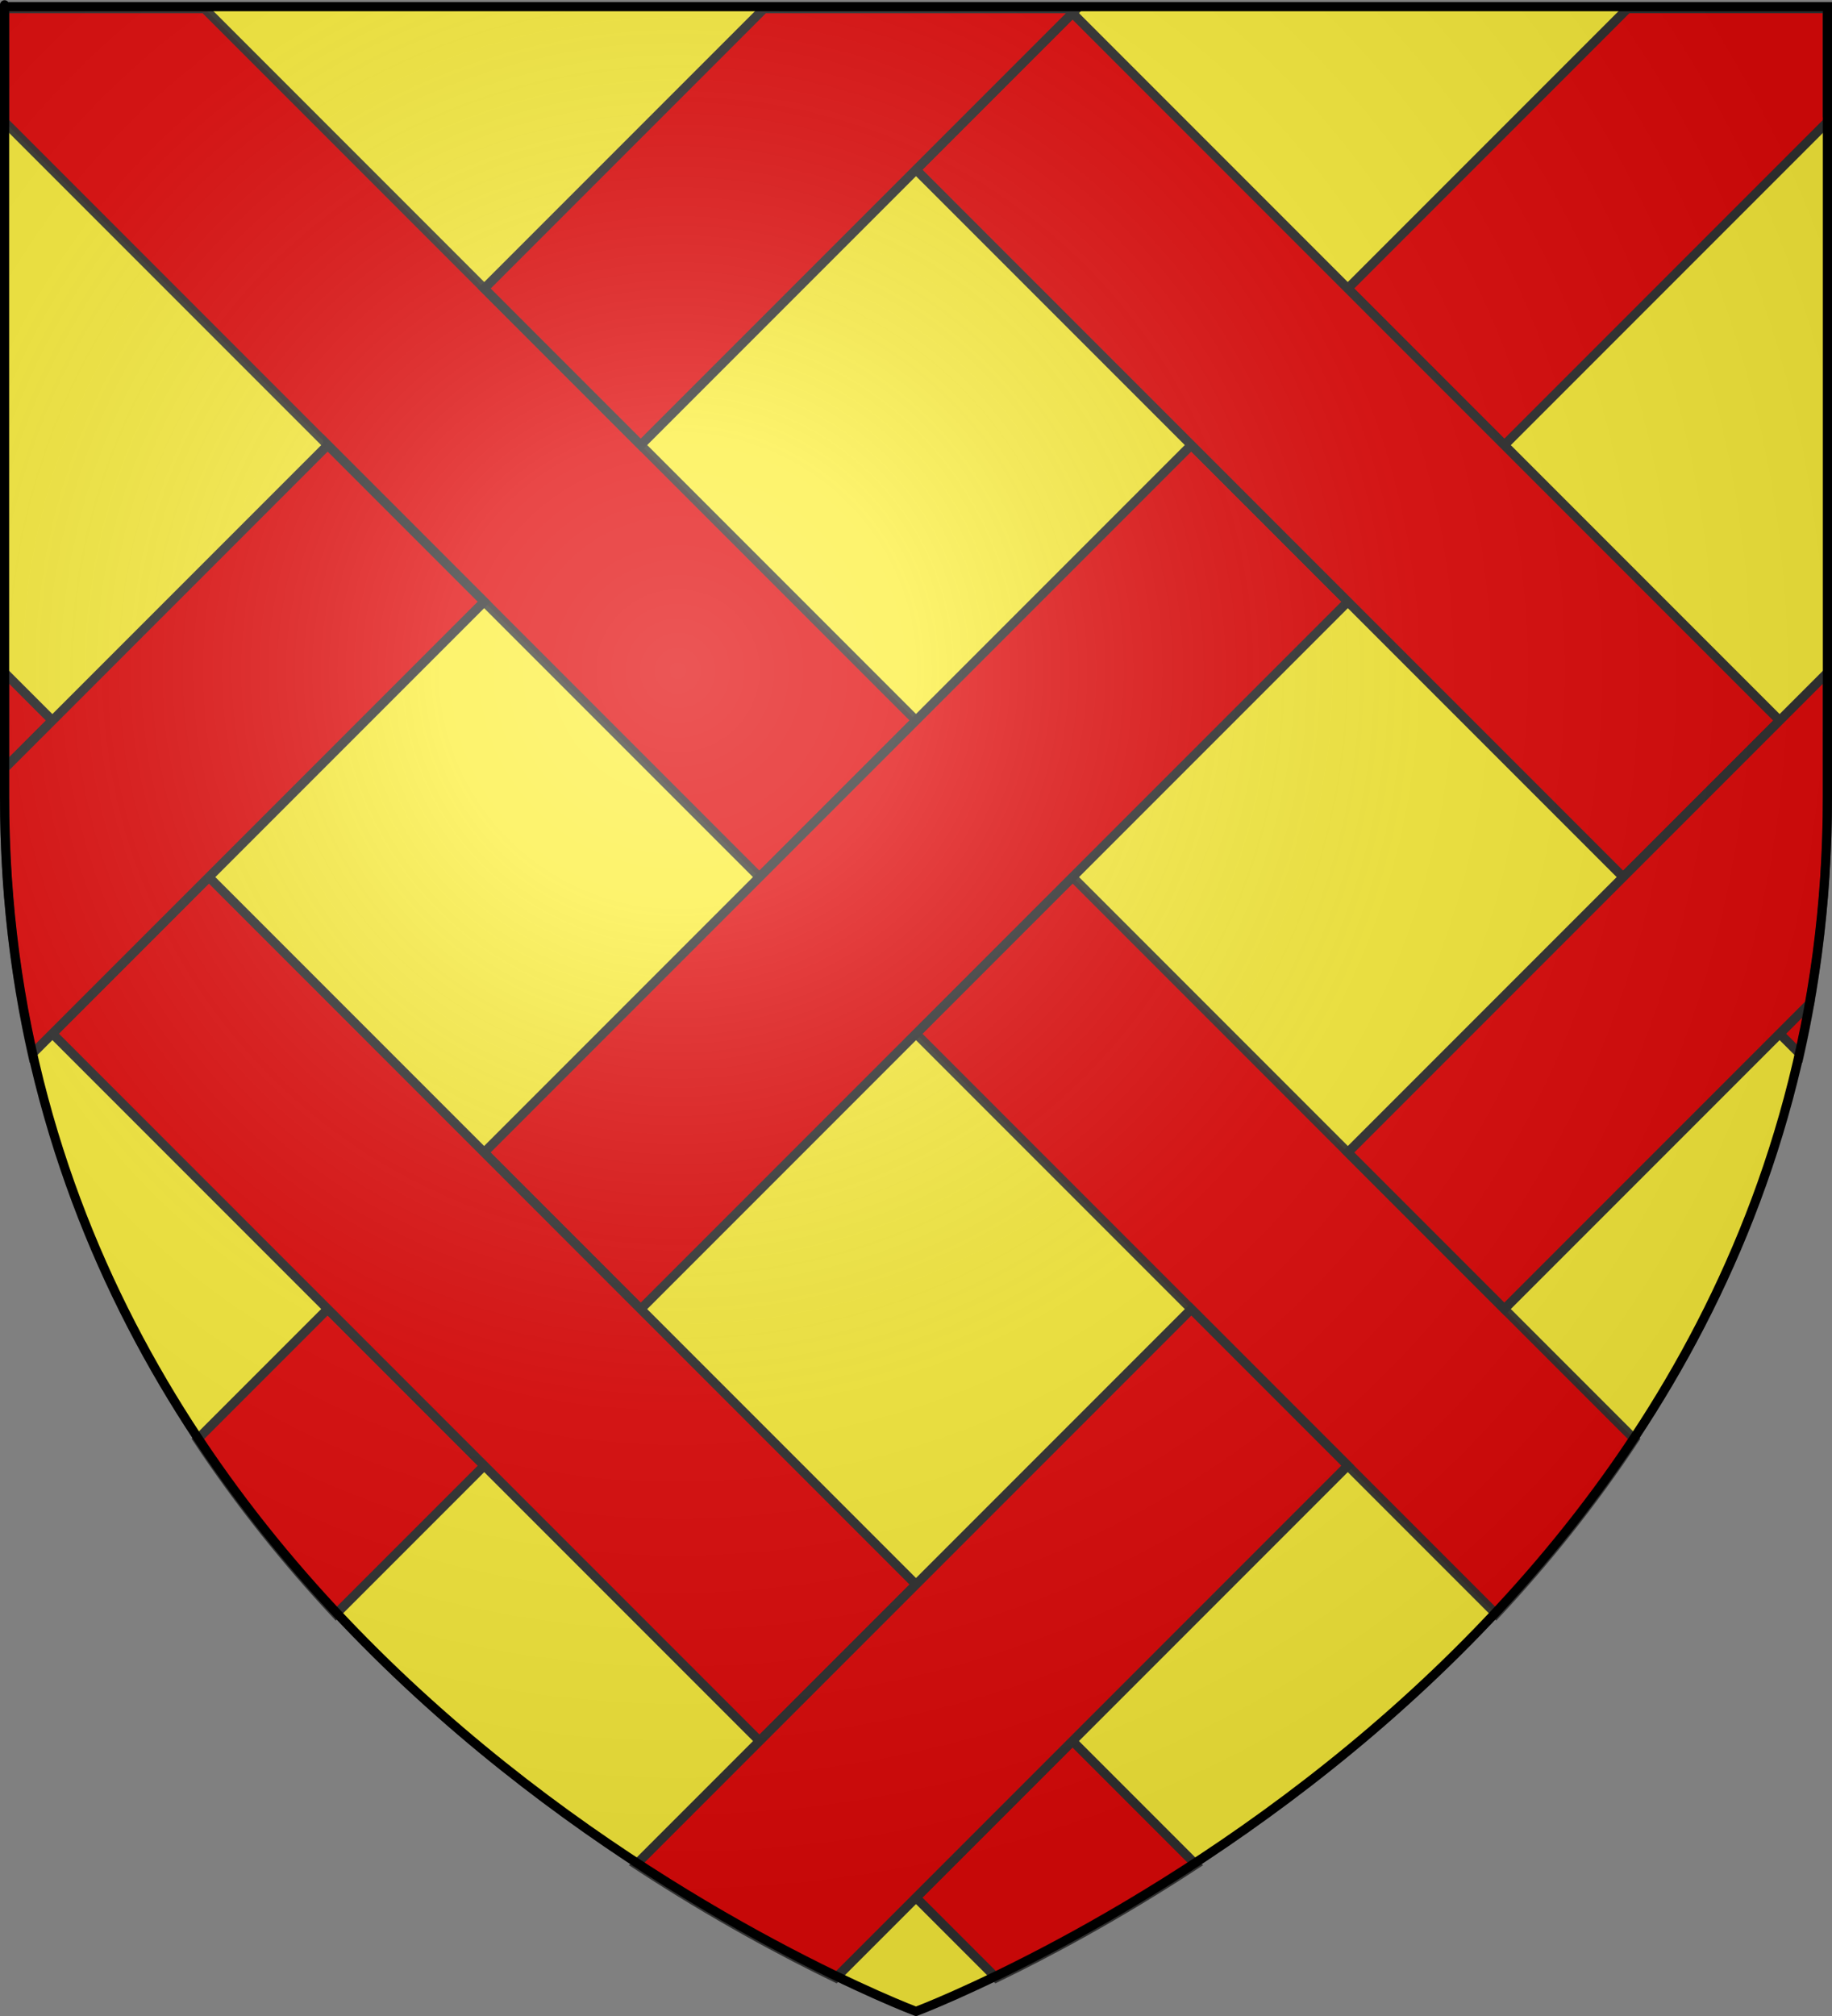
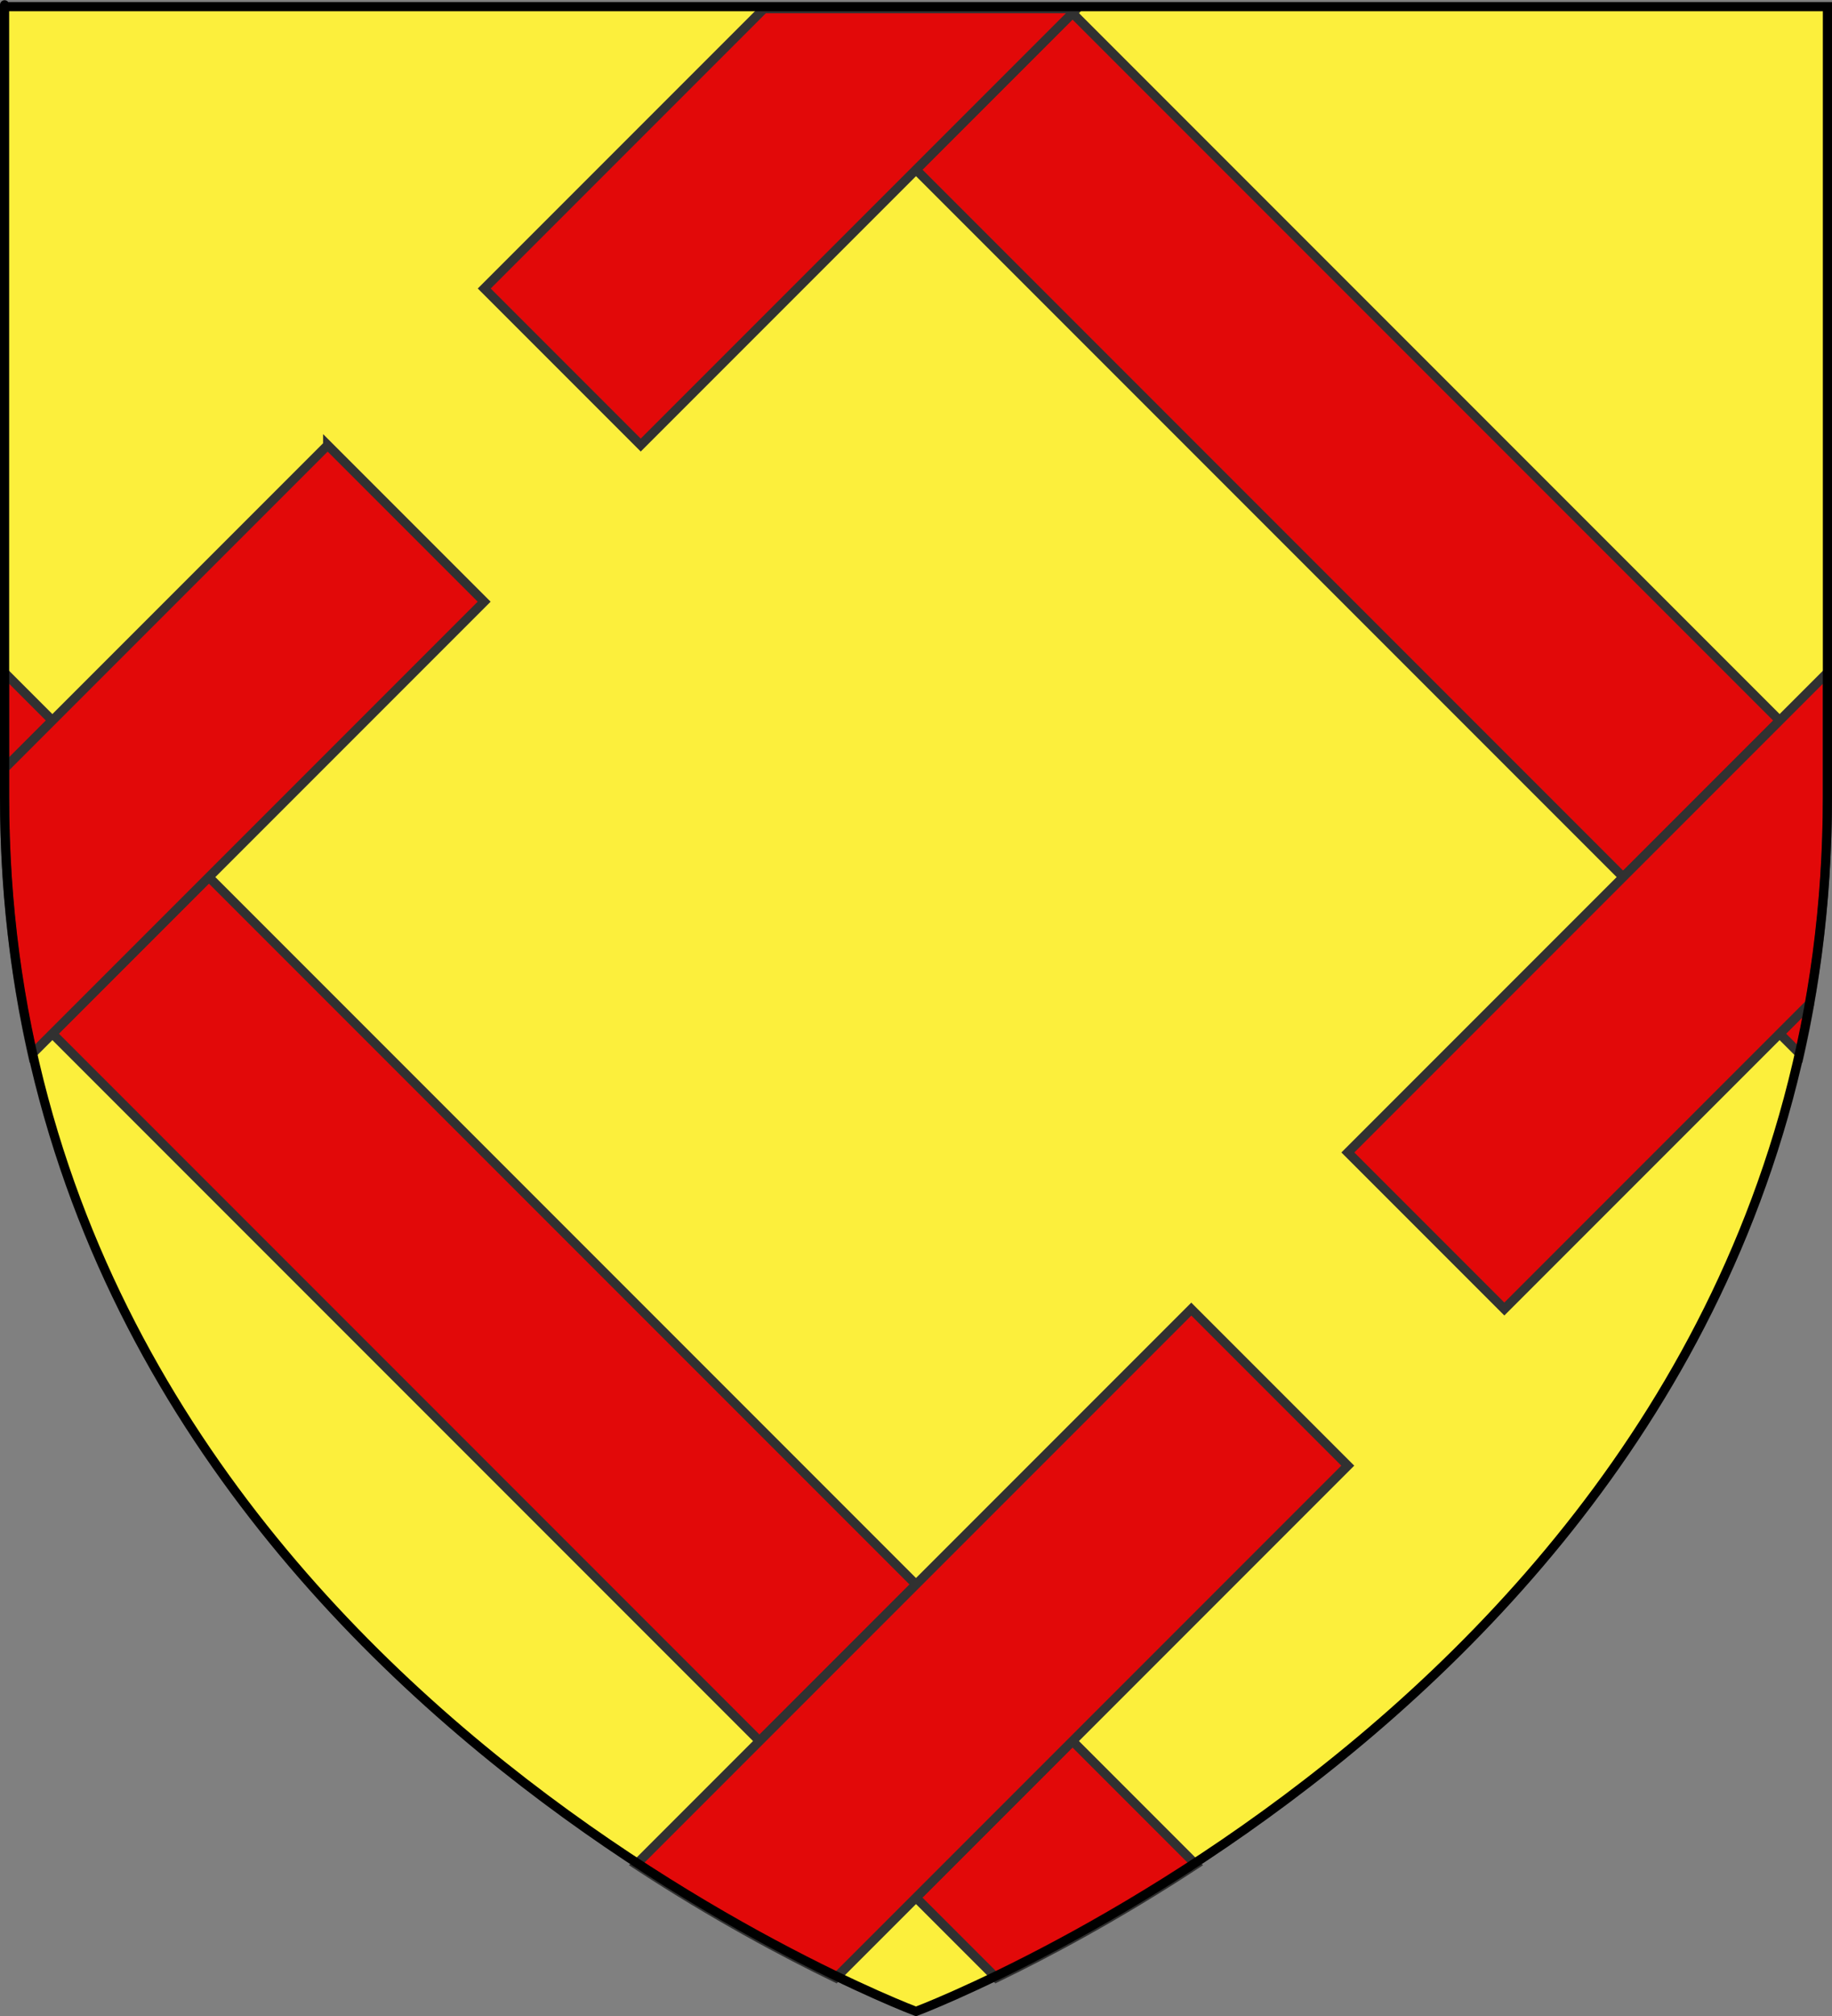
<svg xmlns="http://www.w3.org/2000/svg" xmlns:ns1="http://sodipodi.sourceforge.net/DTD/sodipodi-0.dtd" xmlns:ns2="http://www.inkscape.org/namespaces/inkscape" xmlns:xlink="http://www.w3.org/1999/xlink" height="660" width="600" version="1.0" id="svg2" ns1:version="0.32" ns2:version="0.48.1 r9760" ns1:docname="Blason_Neuville-Vitasse.svg" ns2:export-filename="/Users/olivier/Desktop/Blason Rouge/Blason_Vide_3D.png" ns2:export-xdpi="144" ns2:export-ydpi="144" ns2:output_extension="org.inkscape.output.svg.inkscape">
  <rect width="100%" height="100%" fill="#808080" stroke="none" />
  <ns1:namedview ns2:window-height="681" ns2:window-width="1280" ns2:pageshadow="2" ns2:pageopacity="0.0" guidetolerance="10.0" gridtolerance="10.0" objecttolerance="10.0" borderopacity="1.0" bordercolor="#666666" pagecolor="#ffffff" id="base" showgrid="false" height="660px" ns2:zoom="0.70223464" ns2:cx="300" ns2:cy="329.66161" ns2:window-x="0" ns2:window-y="0" ns2:current-layer="layer3" ns2:window-maximized="0" />
  <desc id="desc4">Flag of Canton of Valais (Wallis)</desc>
  <defs id="defs6">
    <linearGradient id="linearGradient2893">
      <stop style="stop-color:white;stop-opacity:0.314;" offset="0" id="stop2895" />
      <stop id="stop2897" offset="0.19" style="stop-color:white;stop-opacity:0.251;" />
      <stop style="stop-color:#6b6b6b;stop-opacity:0.125;" offset="0.6" id="stop2901" />
      <stop style="stop-color:black;stop-opacity:0.125;" offset="1" id="stop2899" />
    </linearGradient>
    <radialGradient ns2:collect="always" xlink:href="#linearGradient2893" id="radialGradient3163" gradientUnits="userSpaceOnUse" gradientTransform="matrix(1.353,0,0,1.349,-77.629,-85.747)" cx="221.445" cy="226.331" fx="221.445" fy="226.331" r="300" />
  </defs>
  <g ns2:groupmode="layer" id="layer3" ns2:label="Fond écu" style="display:inline">
    <path id="path2855" style="fill:#fcef3c;fill-opacity:1;fill-rule:evenodd;stroke:none;stroke-width:1px;stroke-linecap:butt;stroke-linejoin:miter;stroke-opacity:1" d="M 300,658.5 C 300,658.5 598.5,546.18 598.5,260.728 C 598.5,-24.723 598.5,2.176 598.5,2.176 L 1.5,2.176 L 1.5,260.728 C 1.5,546.18 300,658.5 300,658.5 z " ns1:nodetypes="cccccc" />
    <g id="g6788" transform="translate(0,0.641)">
-       <path id="path2263" style="fill:#e20909;fill-opacity:1;stroke:#313131;stroke-width:3;stroke-miterlimit:4;stroke-opacity:0.941;stroke-dasharray:none;display:inline" d="M 1.5,2.188 1.5,39.281 248.719,286.5 300,235.219 66.969,2.188 1.5,2.188 z M 351.281,286.5 300,337.781 l 190,190 c 16.079,-17.206 31.459,-36.24 45.344,-57.219 L 351.281,286.5 z" ns2:connector-curvature="0" />
-       <path id="rect2253" style="fill:#e20909;fill-opacity:1;stroke:#313131;stroke-width:3;stroke-miterlimit:4;stroke-opacity:1;stroke-dasharray:none;display:inline" d="m 533.031,2.188 -91.625,91.625 51.281,51.281 L 598.5,39.281 c 0,0.105 0,-37.094 0,-37.094 l -65.469,0 z M 390.156,145.062 158.562,376.656 209.844,427.938 441.438,196.344 390.156,145.062 z M 107.312,427.906 64.656,470.562 C 78.541,491.541 93.921,510.575 110,527.781 L 158.594,479.188 107.312,427.906 z" ns2:connector-curvature="0" />
-       <path id="rect2203" style="fill:#e20909;fill-opacity:1;stroke:#313131;stroke-width:3;stroke-miterlimit:4;stroke-opacity:1;stroke-dasharray:none;display:inline" d="M 351.25,3.656 300,54.906 531.594,286.5 582.844,235.25 351.25,3.656 z m 241.469,324.219 -9.875,9.875 6.594,6.594 c 1.206,-5.415 2.303,-10.896 3.281,-16.469 z" ns2:connector-curvature="0" />
+       <path id="rect2203" style="fill:#e20909;fill-opacity:1;stroke:#313131;stroke-width:3;stroke-miterlimit:4;stroke-opacity:1;stroke-dasharray:none;display:inline" d="M 351.25,3.656 300,54.906 531.594,286.5 582.844,235.25 351.25,3.656 z m 241.469,324.219 -9.875,9.875 6.594,6.594 c 1.206,-5.415 2.303,-10.896 3.281,-16.469 " ns2:connector-curvature="0" />
      <path id="rect2201" style="fill:#e20909;fill-opacity:1;stroke:#313131;stroke-width:3;stroke-miterlimit:4;stroke-opacity:1;stroke-dasharray:none;display:inline" d="m 1.5,219.594 0,31.312 L 17.156,235.25 1.5,219.594 z M 68.406,286.5 17.156,337.75 248.75,569.344 300,518.094 68.406,286.5 z M 351.25,569.344 300,620.594 326.281,646.875 c 16.549,-7.993 39.564,-20.218 65.375,-37.125 L 351.25,569.344 z" ns2:connector-curvature="0" />
      <path id="rect2197" style="fill:#e20909;fill-opacity:1;stroke:#313131;stroke-width:3;stroke-miterlimit:4;stroke-opacity:1;stroke-dasharray:none;display:inline" d="m 250.219,2.188 -91.625,91.625 51.25,51.25 142.875,-142.875 -102.5,0 z M 107.312,145.094 1.5,250.906 l 0,9.812 c 0,29.731 3.261,57.582 9.062,83.625 l 148,-148 -51.25,-51.25 z" ns2:connector-curvature="0" />
      <path id="rect2195" style="fill:#e20909;fill-opacity:1;stroke:#313131;stroke-width:3;stroke-miterlimit:4;stroke-opacity:1;stroke-dasharray:none;display:inline" d="m 598.5,219.594 -157.062,157.062 51.25,51.25 L 592.719,327.875 c 3.728,-21.226 5.781,-43.607 5.781,-67.156 0,-45.407 0,-10.16 0,-41.125 z M 390.156,427.938 208.344,609.75 c 25.811,16.907 48.826,29.132 65.375,37.125 l 167.688,-167.688 -51.25,-51.25 z" ns2:connector-curvature="0" />
      <g id="g6796" />
    </g>
  </g>
  <g ns2:groupmode="layer" id="layer4" ns2:label="Meubles" ns1:insensitive="true" />
  <g ns2:groupmode="layer" id="layer2" ns2:label="Reflet final" ns1:insensitive="true">
-     <path ns1:nodetypes="cccccc" d="M 300,658.5 C 300,658.5 598.5,546.18 598.5,260.728 C 598.5,-24.723 598.5,2.176 598.5,2.176 L 1.5,2.176 L 1.5,260.728 C 1.5,546.18 300,658.5 300,658.5 z " style="opacity:1;fill:url(#radialGradient3163);fill-opacity:1;fill-rule:evenodd;stroke:none;stroke-width:1px;stroke-linecap:butt;stroke-linejoin:miter;stroke-opacity:1" id="path2875" ns2:export-xdpi="144" ns2:export-ydpi="144" />
-   </g>
+     </g>
  <g ns2:groupmode="layer" id="layer1" ns2:label="Contour final" ns1:insensitive="true">
    <path ns1:nodetypes="cccccc" d="M 300,658.5 C 300,658.5 1.5,546.18 1.5,260.728 C 1.5,-24.723 1.5,2.176 1.5,2.176 L 598.5,2.176 L 598.5,260.728 C 598.5,546.18 300,658.5 300,658.5 z " style="opacity:1;fill:none;fill-opacity:1;fill-rule:evenodd;stroke:#000000;stroke-width:3;stroke-linecap:butt;stroke-linejoin:miter;stroke-miterlimit:4;stroke-dasharray:none;stroke-opacity:1" id="path1411" ns2:export-xdpi="144" ns2:export-ydpi="144" />
  </g>
</svg>